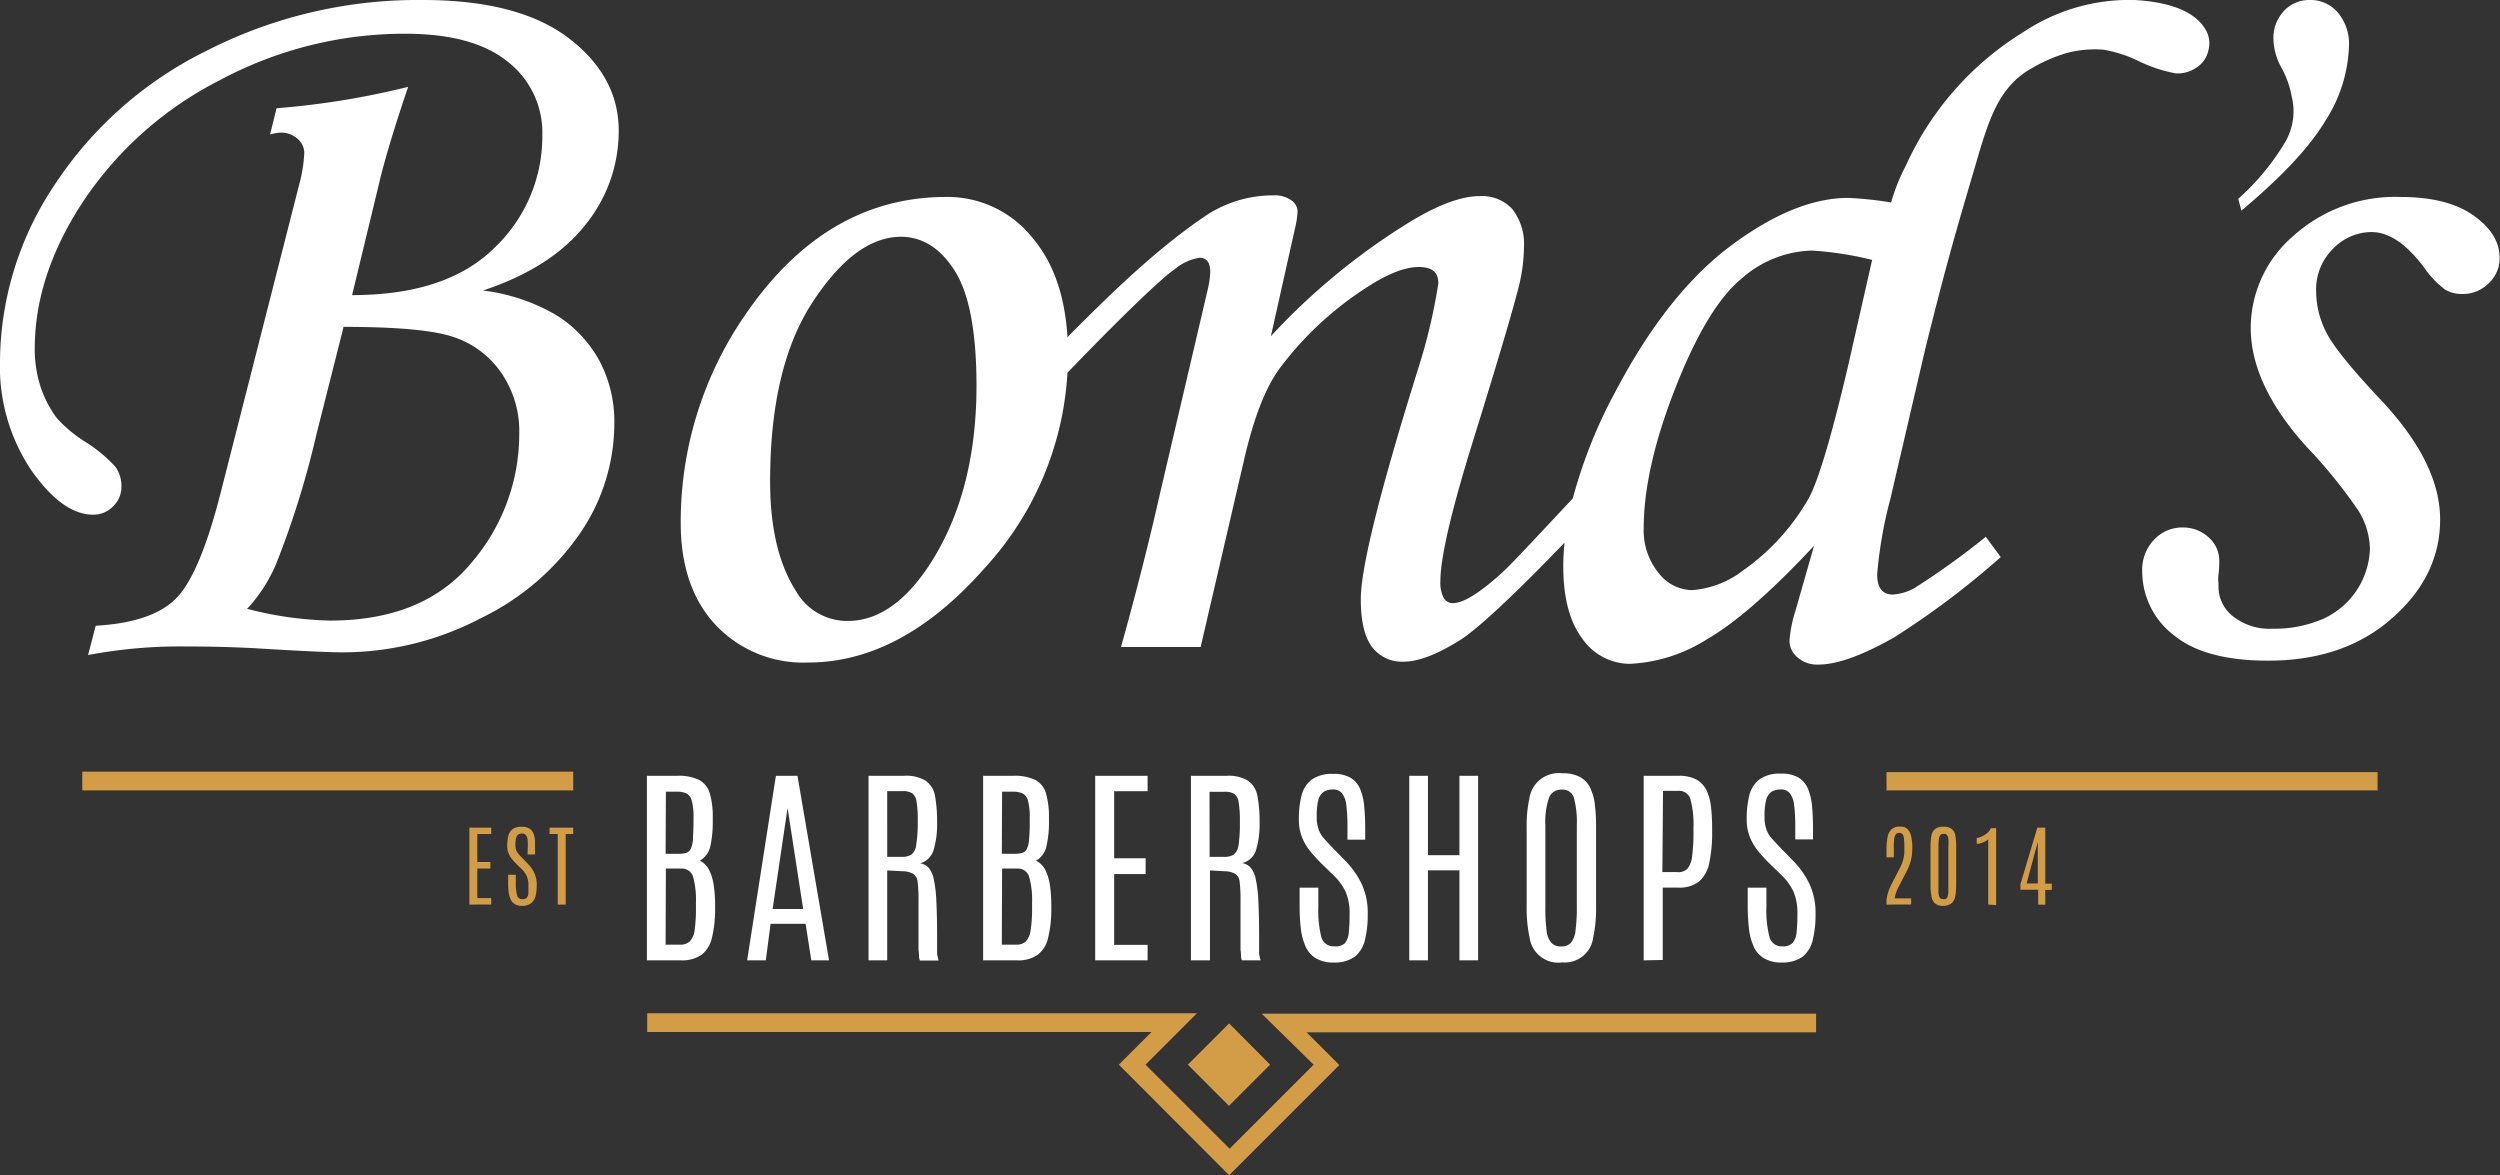
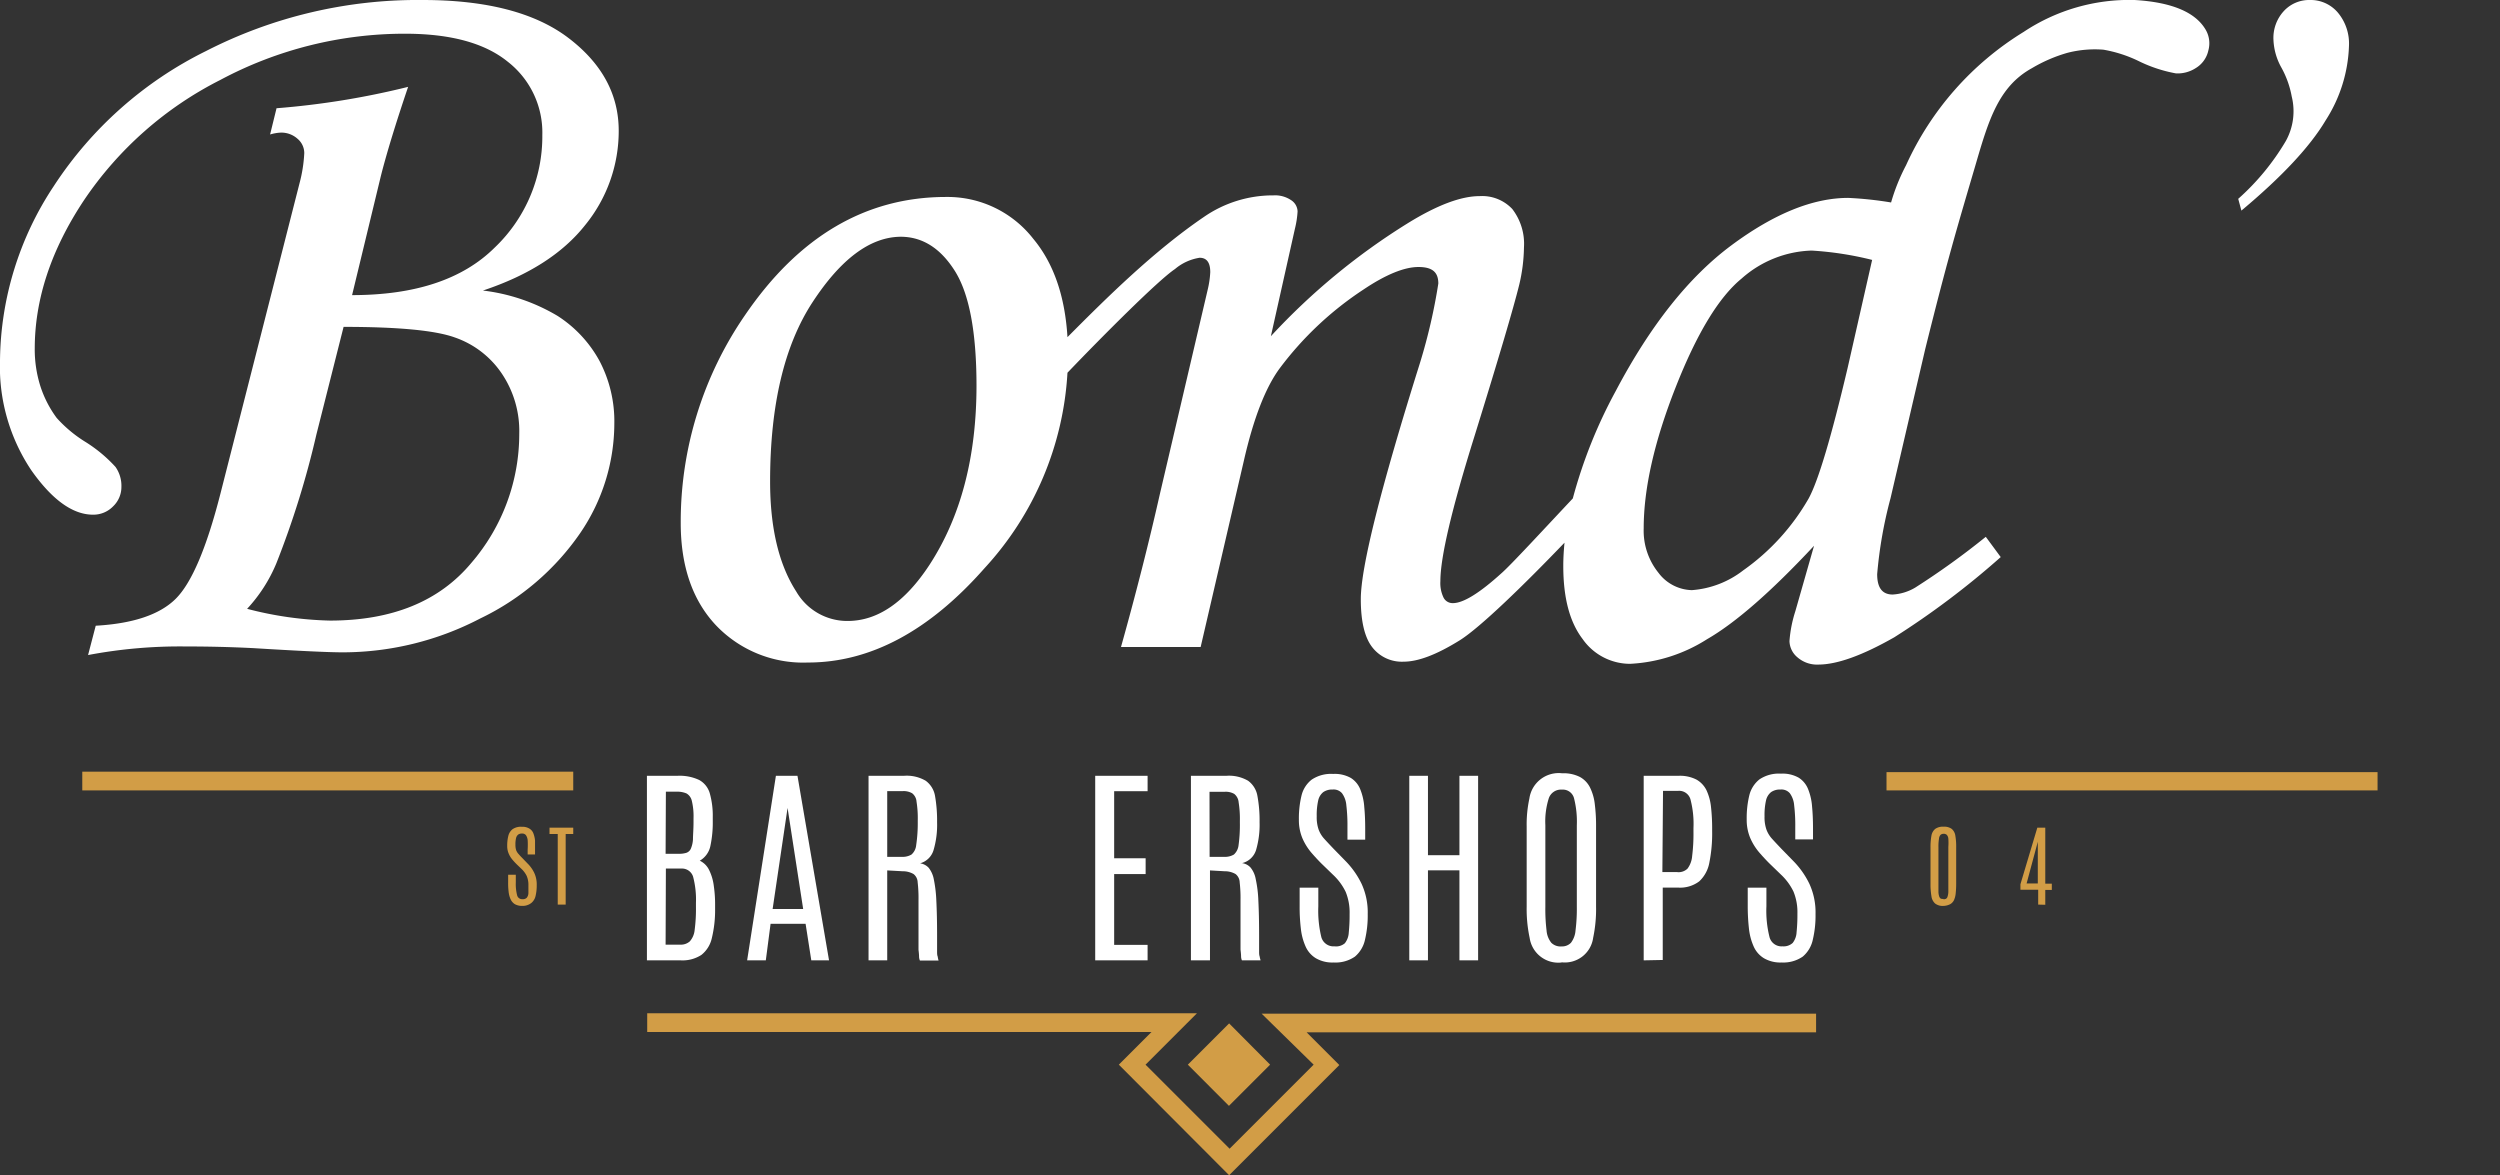
<svg xmlns="http://www.w3.org/2000/svg" id="Layer_1" data-name="Layer 1" viewBox="0 0 267.69 125.84">
  <rect x="0" y="0" width="267.69" height="125.84" fill="#333333" stroke="none" />
  <defs>
    <style>.cls-1{fill:#d29d46;}.cls-2{fill:#fff;}</style>
  </defs>
-   <path class="cls-1" d="M50.26,96.86V88.62H52.6v.68H51.11v3h1.4V93h-1.4v3.16H52.6v.69Z" />
  <path class="cls-1" d="M55.92,97a1.58,1.58,0,0,1-.8-.19,1.22,1.22,0,0,1-.45-.53,2.6,2.6,0,0,1-.21-.8,7.61,7.61,0,0,1-.05-1v-.82h.82v.83a4.86,4.86,0,0,0,.14,1.37.55.55,0,0,0,.58.42.58.58,0,0,0,.45-.15.82.82,0,0,0,.18-.48c0-.22,0-.5,0-.85a2.43,2.43,0,0,0-.18-1,2.57,2.57,0,0,0-.56-.76l-.52-.5c-.15-.15-.31-.32-.46-.5a2.44,2.44,0,0,1-.39-.64,2,2,0,0,1-.16-.83,4.26,4.26,0,0,1,.12-1.07,1.29,1.29,0,0,1,.45-.71,1.55,1.55,0,0,1,1-.26,1.41,1.41,0,0,1,.8.19,1,1,0,0,1,.43.51,2.8,2.8,0,0,1,.18.78c0,.3,0,.63,0,1v.48h-.79v-.54a8.31,8.31,0,0,0,0-1,1.16,1.16,0,0,0-.19-.53.52.52,0,0,0-.41-.17.71.71,0,0,0-.41.11.66.66,0,0,0-.23.37,2.81,2.81,0,0,0-.07.72,1.91,1.91,0,0,0,.08.59,1.29,1.29,0,0,0,.26.41q.16.19.42.45l.51.53a3.65,3.65,0,0,1,.73,1,2.93,2.93,0,0,1,.28,1.35,4.75,4.75,0,0,1-.12,1.14,1.35,1.35,0,0,1-.45.76A1.5,1.5,0,0,1,55.92,97Z" />
  <path class="cls-1" d="M59.72,96.86V89.3h-.88v-.68h2.54v.68h-.81v7.56Z" />
-   <path class="cls-1" d="M202,96.86v-.5a4.42,4.42,0,0,1,.14-.69,4.38,4.38,0,0,1,.24-.66c.11-.23.23-.48.38-.76l.71-1.38a5,5,0,0,0,.24-.56,3.83,3.83,0,0,0,.13-.51,3,3,0,0,0,.07-.51c0-.18,0-.36,0-.56a7.17,7.17,0,0,0-.05-1,.76.76,0,0,0-.17-.44.55.55,0,0,0-.66,0,.86.86,0,0,0-.19.45,5.57,5.57,0,0,0-.06.94v1.12H202V91a6.81,6.81,0,0,1,.12-1.4,1.42,1.42,0,0,1,.44-.82,1.29,1.29,0,0,1,.93-.27,1,1,0,0,1,.76.27,1.48,1.48,0,0,1,.39.77,5.2,5.2,0,0,1,.12,1.21,6.56,6.56,0,0,1-.06.92,5.06,5.06,0,0,1-.19.79,6.49,6.49,0,0,1-.34.79l-.68,1.32c-.12.24-.23.44-.31.61a4.55,4.55,0,0,0-.19.5,3.19,3.19,0,0,0-.12.51h1.77v.65Z" />
  <path class="cls-1" d="M208.1,97a1.31,1.31,0,0,1-.9-.26,1.26,1.26,0,0,1-.39-.78,7.47,7.47,0,0,1-.1-1.28V90.7a6.72,6.72,0,0,1,.1-1.22,1.21,1.21,0,0,1,.4-.72,1.41,1.41,0,0,1,.89-.24,1.37,1.37,0,0,1,.89.24,1.19,1.19,0,0,1,.38.72,6.84,6.84,0,0,1,.09,1.22v3.94a9.87,9.87,0,0,1-.05,1,2.36,2.36,0,0,1-.18.73,1,1,0,0,1-.4.44A1.66,1.66,0,0,1,208.1,97Zm0-.71a.58.58,0,0,0,.28-.06.39.39,0,0,0,.16-.24,1.69,1.69,0,0,0,.08-.48q0-.31,0-.81v-4a6.43,6.43,0,0,0,0-.9.68.68,0,0,0-.17-.41.47.47,0,0,0-.33-.11.49.49,0,0,0-.33.11.68.68,0,0,0-.17.41,4.92,4.92,0,0,0-.06.89v4q0,.5,0,.81a1.69,1.69,0,0,0,.08.48.45.45,0,0,0,.17.24A.61.61,0,0,0,208.09,96.25Z" />
-   <path class="cls-1" d="M212.89,96.86v-7a1,1,0,0,1-.34.24,2.72,2.72,0,0,1-.47.19,1.76,1.76,0,0,1-.42.06v-.62a1.91,1.91,0,0,0,.55-.17,2.48,2.48,0,0,0,.57-.36,1.46,1.46,0,0,0,.4-.53h.56v8.24Z" />
  <path class="cls-1" d="M218.24,96.86V95.27h-1.9v-.59l1.81-6.06H219v6h.7v.67H219v1.59ZM217,94.6h1.2V90.13Z" />
  <path class="cls-2" d="M28.92,14.4l.69-2.81A86.24,86.24,0,0,0,43.7,9.3c-1.33,3.93-2.3,7.11-2.91,9.51L37.7,31.6q10.13,0,15.25-5.07a16.43,16.43,0,0,0,5.12-12.07,9.61,9.61,0,0,0-3.7-7.85q-3.69-3-11-3A41.9,41.9,0,0,0,23.59,8.56,38.58,38.58,0,0,0,9,21.43Q3.72,29.37,3.72,37.34a13.11,13.11,0,0,0,.6,4,11.84,11.84,0,0,0,1.75,3.41,14,14,0,0,0,3,2.52A15.3,15.3,0,0,1,12.37,50,3.52,3.52,0,0,1,13,52.13a2.87,2.87,0,0,1-.89,2.09,2.94,2.94,0,0,1-2.15.89c-2.17,0-4.38-1.59-6.61-4.76A19.92,19.92,0,0,1,0,38.6,34.32,34.32,0,0,1,5.75,19.94,41.25,41.25,0,0,1,22.05,5.47,49.73,49.73,0,0,1,45.24,0Q55.55,0,60.9,4.09T66.25,14a15.93,15.93,0,0,1-3.6,10.11q-3.61,4.56-10.94,7a20.27,20.27,0,0,1,8,2.72,13.28,13.28,0,0,1,4.49,4.83,13.9,13.9,0,0,1,1.58,6.7,20.87,20.87,0,0,1-3.64,11.7,27.31,27.31,0,0,1-10.71,9.16,31.87,31.87,0,0,1-14.74,3.63q-2.24,0-9.56-.45c-2.33-.12-4.78-.18-7.33-.18a52.66,52.66,0,0,0-10.37.92L10.25,67q6-.34,8.56-2.88t4.78-11.21l8.48-33.28a15.31,15.31,0,0,0,.51-3.23,2,2,0,0,0-.71-1.53,2.58,2.58,0,0,0-1.81-.67A4.7,4.7,0,0,0,28.92,14.4ZM36.79,35,33.87,46.56a95.53,95.53,0,0,1-4.28,13.76,16.38,16.38,0,0,1-3.13,4.87,38.16,38.16,0,0,0,8.87,1.26q10,0,15.15-6.19A21.16,21.16,0,0,0,55.6,46.44a11,11,0,0,0-1.91-6.5,10,10,0,0,0-5-3.81Q45.55,35,36.79,35Z" />
  <path class="cls-2" d="M240,22.55l-.34-1.26a25.83,25.83,0,0,0,5.09-6.18,6.56,6.56,0,0,0,.64-4.77,10.13,10.13,0,0,0-1.09-3.07,6.62,6.62,0,0,1-.87-3.06,4.24,4.24,0,0,1,1.09-3A3.68,3.68,0,0,1,247.33,0a3.82,3.82,0,0,1,3,1.35,5.17,5.17,0,0,1,1.19,3.54,15.65,15.65,0,0,1-2.5,8Q246.51,17.11,240,22.55Z" />
-   <path class="cls-2" d="M257,21.09c3.4,0,6,.66,7.88,2s2.77,2.84,2.77,4.55a3.64,3.64,0,0,1-1.17,2.69,3.89,3.89,0,0,1-2.83,1.15A3.5,3.5,0,0,1,261.8,31a10.29,10.29,0,0,1-2.29-2.43q-2.82-3.72-5.56-3.72a5.71,5.71,0,0,0-4.15,1.8,6.1,6.1,0,0,0-1.8,4.49,9.8,9.8,0,0,0,1.14,4.55q1.14,2.19,5.78,7.12,6.36,6.75,6.36,12.81T256.13,66.2q-5.16,4.55-13.29,4.54-6.81,0-10.13-2.77a8.61,8.61,0,0,1-3.33-6.85,4.62,4.62,0,0,1,1.26-3.32,4.11,4.11,0,0,1,3.1-1.32,4,4,0,0,1,2.75,1.06A3.31,3.31,0,0,1,237.63,60c0,.39,0,.88-.08,1.49s0,.92,0,1.26A4,4,0,0,0,239.11,66a6.3,6.3,0,0,0,4.23,1.32,13.14,13.14,0,0,0,5.42-1.06,8.53,8.53,0,0,0,5-7.46,8,8,0,0,0-1.23-4.12A53.29,53.29,0,0,0,247,47.86q-6-6.63-6-12.75a13,13,0,0,1,4.52-9.81A16.28,16.28,0,0,1,257,21.09Z" />
  <path class="cls-2" d="M236.13,3.11C235,1.26,232.46.23,228.56,0a20.42,20.42,0,0,0-11.88,3.42A32.45,32.45,0,0,0,204.1,17.68a20.93,20.93,0,0,0-1.61,4,38.87,38.87,0,0,0-4.59-.49q-5.67,0-12.51,5.08T173,41.88a52.32,52.32,0,0,0-4.59,11.49c-3.13,3.33-6.66,7.16-7.63,8q-3.54,3.21-5.21,3.21a1.08,1.08,0,0,1-1-.59,3.56,3.56,0,0,1-.34-1.76q0-3.84,3.65-15.52,3.87-12.48,4.79-16.21a18.17,18.17,0,0,0,.51-4,6.11,6.11,0,0,0-1.25-4.12A4.43,4.43,0,0,0,158.43,21q-3,0-7.72,2.92A70.54,70.54,0,0,0,136.08,36l2.58-11.53a10.1,10.1,0,0,0,.28-1.83,1.49,1.49,0,0,0-.68-1.2,3.06,3.06,0,0,0-1.9-.52,13,13,0,0,0-7.45,2.31c-5.4,3.68-10.4,8.64-14.61,12.87q-.4-6.62-3.67-10.54a11.64,11.64,0,0,0-9.33-4.47q-12.89,0-21.53,12.66A39,39,0,0,0,72.89,56q0,6.93,3.76,10.94a12.89,12.89,0,0,0,9.87,4q10,0,18.9-10.1a33.69,33.69,0,0,0,8.88-20.93c3.6-3.76,9.68-9.88,11.51-11.1a5.35,5.35,0,0,1,2.64-1.21c.76,0,1.14.51,1.14,1.54a10.15,10.15,0,0,1-.28,1.9l-5.1,21.79q-1.77,7.85-4.18,16.45h8.53l4.64-20q1.55-6.77,3.84-9.86A35.53,35.53,0,0,1,146,31c2.4-1.61,4.37-2.41,5.89-2.41s2.12.59,2.12,1.77a60.59,60.59,0,0,1-1.94,8.42q-6.36,20.26-6.36,25.37,0,3.54,1.2,5.12a4,4,0,0,0,3.38,1.58c1.57,0,3.55-.76,6-2.28,2.2-1.37,6.95-6,11.23-10.46-.08.84-.13,1.67-.13,2.48,0,3.43.68,6,2.06,7.82a6.21,6.21,0,0,0,5.09,2.67,16.88,16.88,0,0,0,8.25-2.64q4.58-2.64,11.45-10l-2,7a13.72,13.72,0,0,0-.63,3.2,2.33,2.33,0,0,0,.86,1.75,3.19,3.19,0,0,0,2.23.77q3,0,8.13-2.92a88.71,88.71,0,0,0,11.4-8.59l-1.6-2.17a83,83,0,0,1-7.56,5.44,5.3,5.3,0,0,1-2.41.74c-1.11,0-1.66-.72-1.66-2.18a46.34,46.34,0,0,1,1.43-8.13l3.71-15.95c2.37-9.54,3.33-12.73,5.43-19.87,1.36-4.66,2.44-8.27,6-10.23a16.11,16.11,0,0,1,3.79-1.64,11.74,11.74,0,0,1,3.86-.34A14.13,14.13,0,0,1,229,6.54,15.17,15.17,0,0,0,233,7.86a3.59,3.59,0,0,0,2.13-.58,2.92,2.92,0,0,0,1.33-1.87A2.87,2.87,0,0,0,236.13,3.11ZM99.52,60.49q-3.94,6-8.76,6a6.31,6.31,0,0,1-5.5-3.15Q82.46,59,82.46,51.56q0-12.26,4.55-19.21t9.42-7q3.5,0,5.81,3.66t2.32,12.26Q104.56,52.76,99.52,60.49Zm98.32-21.11q-2.64,11.19-4.18,14a24,24,0,0,1-7,7.69,10.18,10.18,0,0,1-5.5,2.12,4.61,4.61,0,0,1-3.58-1.86A7.18,7.18,0,0,1,176,56.59q0-6.42,3.41-15.09t7.07-11.67a11.81,11.81,0,0,1,7.5-3,35.26,35.26,0,0,1,6.48,1Z" />
  <path class="cls-2" d="M69.27,102.83V83.07h3.27a4.89,4.89,0,0,1,2.33.45A2.38,2.38,0,0,1,76,84.94a8.89,8.89,0,0,1,.32,2.56v.35a12.17,12.17,0,0,1-.26,2.76,2.37,2.37,0,0,1-1.13,1.55,2.12,2.12,0,0,1,1,1,5.33,5.33,0,0,1,.5,1.69,13.92,13.92,0,0,1,.14,2.09v.39a12.67,12.67,0,0,1-.35,3.12,3.15,3.15,0,0,1-1.12,1.8,3.69,3.69,0,0,1-2.22.58Zm2-11.41h1.41a2.6,2.6,0,0,0,.8-.1.81.81,0,0,0,.49-.44,3,3,0,0,0,.23-1c0-.47.06-1.09.06-1.87V87.6a7,7,0,0,0-.18-1.84,1.23,1.23,0,0,0-.57-.8,2.53,2.53,0,0,0-1.05-.19H71.3Zm0,9.73h1.59a1.44,1.44,0,0,0,1-.35,2.14,2.14,0,0,0,.52-1.22,17.08,17.08,0,0,0,.14-2.45v-.46a9.57,9.57,0,0,0-.31-2.81A1.25,1.25,0,0,0,73,93H71.3Z" />
  <path class="cls-2" d="M80,102.83l3.08-19.76h2.31l3.38,19.76H86.87l-.61-3.91H82.51L82,102.83Zm2.73-5.5H86L84.33,86.51h0Z" />
  <path class="cls-2" d="M93,102.83V83.07h3.79a4,4,0,0,1,2.33.53,2.54,2.54,0,0,1,1,1.63,15.33,15.33,0,0,1,.22,2.8,9.6,9.6,0,0,1-.38,3,2.08,2.08,0,0,1-1.44,1.41,1.56,1.56,0,0,1,.92.48,2.82,2.82,0,0,1,.55,1.24,14.12,14.12,0,0,1,.27,2.31c.05,1,.08,2.2.08,3.69v.51c0,.2,0,.4,0,.61l0,.61c0,.2,0,.38.07.55a1.93,1.93,0,0,0,.09.41h-2a1.11,1.11,0,0,1-.09-.39q0-.27-.06-.75c0-.32,0-.72,0-1.21s0-1.07,0-1.75V96.35a14.62,14.62,0,0,0-.09-1.87,1.17,1.17,0,0,0-.44-.89,2.31,2.31,0,0,0-1.18-.3L95,93.2v9.63Zm2-11.08H96.6a1.86,1.86,0,0,0,1-.25,1.52,1.52,0,0,0,.5-1A15.91,15.91,0,0,0,98.27,88v-.15a11.22,11.22,0,0,0-.13-2,1.26,1.26,0,0,0-.47-.91,1.81,1.81,0,0,0-1-.23H95Z" />
-   <path class="cls-2" d="M105.27,102.83V83.07h3.26a5,5,0,0,1,2.34.45A2.38,2.38,0,0,1,112,84.94a9.25,9.25,0,0,1,.32,2.56v.35a11.56,11.56,0,0,1-.27,2.76,2.33,2.33,0,0,1-1.12,1.55,2.16,2.16,0,0,1,1,1,5.33,5.33,0,0,1,.5,1.69,15.38,15.38,0,0,1,.14,2.09v.39a12.67,12.67,0,0,1-.35,3.12,3.11,3.11,0,0,1-1.13,1.8,3.63,3.63,0,0,1-2.21.58Zm2-11.41h1.4a2.63,2.63,0,0,0,.81-.1.8.8,0,0,0,.48-.44,2.74,2.74,0,0,0,.23-1,18.68,18.68,0,0,0,.07-1.87V87.6a7,7,0,0,0-.18-1.84,1.2,1.2,0,0,0-.58-.8,2.51,2.51,0,0,0-1-.19H107.3Zm0,9.73h1.58a1.45,1.45,0,0,0,1-.35,2.21,2.21,0,0,0,.51-1.22,15.51,15.51,0,0,0,.15-2.45v-.46a9.16,9.16,0,0,0-.32-2.81A1.24,1.24,0,0,0,109,93H107.3Z" />
  <path class="cls-2" d="M117.27,102.83V83.07h5.61v1.65H119.3V91.9h3.37v1.69H119.3v7.58h3.58v1.66Z" />
  <path class="cls-2" d="M127.52,102.83V83.07h3.79a4.05,4.05,0,0,1,2.33.53,2.53,2.53,0,0,1,1,1.63,14.39,14.39,0,0,1,.23,2.8,9.6,9.6,0,0,1-.38,3A2.08,2.08,0,0,1,133,92.42a1.5,1.5,0,0,1,.91.48,2.71,2.71,0,0,1,.55,1.24,13,13,0,0,1,.28,2.31c.05,1,.08,2.2.08,3.69v.51c0,.2,0,.4,0,.61l0,.61c0,.2,0,.38.06.55a2.74,2.74,0,0,0,.1.41h-2a1.11,1.11,0,0,1-.09-.39q0-.27-.06-.75c0-.32,0-.72,0-1.21s0-1.07,0-1.75V96.35a14.62,14.62,0,0,0-.09-1.87,1.17,1.17,0,0,0-.44-.89,2.31,2.31,0,0,0-1.18-.3l-1.56-.09v9.63Zm2-11.08h1.6a1.88,1.88,0,0,0,1-.25,1.57,1.57,0,0,0,.5-1,15.91,15.91,0,0,0,.14-2.43v-.15a11.22,11.22,0,0,0-.13-2,1.29,1.29,0,0,0-.47-.91,1.83,1.83,0,0,0-1-.23h-1.65Z" />
  <path class="cls-2" d="M142.8,103.06a3.49,3.49,0,0,1-1.91-.46,2.79,2.79,0,0,1-1.1-1.27,6.36,6.36,0,0,1-.5-1.9,19.52,19.52,0,0,1-.13-2.38v-2h2v2a12,12,0,0,0,.32,3.28,1.35,1.35,0,0,0,1.41,1A1.44,1.44,0,0,0,144,101a2,2,0,0,0,.42-1.14,18.53,18.53,0,0,0,.09-2,5.83,5.83,0,0,0-.42-2.36,6.17,6.17,0,0,0-1.35-1.83l-1.24-1.2q-.54-.54-1.11-1.2a6.15,6.15,0,0,1-.94-1.53,5,5,0,0,1-.37-2,10.2,10.2,0,0,1,.28-2.55,3.07,3.07,0,0,1,1.09-1.71,3.71,3.71,0,0,1,2.3-.61,3.49,3.49,0,0,1,1.91.44,2.57,2.57,0,0,1,1,1.23,6.14,6.14,0,0,1,.42,1.87c.07.72.1,1.5.1,2.35v1.15h-1.9V88.57a18.13,18.13,0,0,0-.12-2.35,2.53,2.53,0,0,0-.46-1.28,1.18,1.18,0,0,0-1-.4,1.67,1.67,0,0,0-1,.27,1.57,1.57,0,0,0-.55.89,7.07,7.07,0,0,0-.16,1.71,4,4,0,0,0,.2,1.41,3,3,0,0,0,.61,1c.27.3.61.66,1,1.07l1.24,1.27a9.18,9.18,0,0,1,1.75,2.47,7.31,7.31,0,0,1,.66,3.24,11.13,11.13,0,0,1-.29,2.74,3.25,3.25,0,0,1-1.08,1.82A3.65,3.65,0,0,1,142.8,103.06Z" />
  <path class="cls-2" d="M150.9,102.83V83.07h2v8.5h3.37v-8.5h2v19.76h-2V93.19h-3.37v9.64Z" />
  <path class="cls-2" d="M167.21,103.06a3.1,3.1,0,0,1-3.42-2.63,14.84,14.84,0,0,1-.32-3.35V88.5a13.14,13.14,0,0,1,.29-3,3.17,3.17,0,0,1,3.51-2.7,3.87,3.87,0,0,1,1.91.4,2.6,2.6,0,0,1,1.09,1.16,5.38,5.38,0,0,1,.5,1.8,18.19,18.19,0,0,1,.13,2.32v8.58a14.91,14.91,0,0,1-.31,3.35,3.06,3.06,0,0,1-3.38,2.63Zm0-1.72a1.33,1.33,0,0,0,1-.39,2.48,2.48,0,0,0,.49-1.31,18.58,18.58,0,0,0,.14-2.55V88.37a10.15,10.15,0,0,0-.3-2.9,1.24,1.24,0,0,0-1.3-.92,1.38,1.38,0,0,0-1.4.92,8.22,8.22,0,0,0-.37,2.89v8.73a18.86,18.86,0,0,0,.13,2.55,2.39,2.39,0,0,0,.51,1.31A1.41,1.41,0,0,0,167.21,101.34Z" />
  <path class="cls-2" d="M176,102.83V83.07h3.73a3.87,3.87,0,0,1,1.91.4,2.66,2.66,0,0,1,1.09,1.16,5.63,5.63,0,0,1,.48,1.8,20.68,20.68,0,0,1,.12,2.33V89a15.86,15.86,0,0,1-.3,3.37,3.61,3.61,0,0,1-1.08,2,3.39,3.39,0,0,1-2.26.67h-1.65v7.75Zm2-9.45h1.57A1.36,1.36,0,0,0,180.7,93a2.6,2.6,0,0,0,.49-1.35,19.24,19.24,0,0,0,.14-2.59v-.38a10.42,10.42,0,0,0-.3-3,1.26,1.26,0,0,0-1.32-1h-1.64Z" />
  <path class="cls-2" d="M190.78,103.06a3.49,3.49,0,0,1-1.91-.46,2.79,2.79,0,0,1-1.1-1.27,6.36,6.36,0,0,1-.5-1.9,21.76,21.76,0,0,1-.13-2.38v-2h2v2a11.56,11.56,0,0,0,.33,3.28,1.33,1.33,0,0,0,1.4,1,1.44,1.44,0,0,0,1.08-.36,2,2,0,0,0,.42-1.14,18.53,18.53,0,0,0,.09-2,5.83,5.83,0,0,0-.42-2.36,6.17,6.17,0,0,0-1.35-1.83l-1.24-1.2q-.54-.54-1.11-1.2a6.15,6.15,0,0,1-.94-1.53,5,5,0,0,1-.37-2,10.2,10.2,0,0,1,.28-2.55,3.13,3.13,0,0,1,1.09-1.71,3.71,3.71,0,0,1,2.3-.61,3.49,3.49,0,0,1,1.91.44,2.57,2.57,0,0,1,1,1.23,6.14,6.14,0,0,1,.42,1.87c.07.72.1,1.5.1,2.35v1.15h-1.9V88.57a18.13,18.13,0,0,0-.12-2.35,2.53,2.53,0,0,0-.46-1.28,1.18,1.18,0,0,0-1-.4,1.67,1.67,0,0,0-1,.27,1.57,1.57,0,0,0-.55.89,7.07,7.07,0,0,0-.16,1.71,4,4,0,0,0,.2,1.41,3,3,0,0,0,.61,1c.27.3.61.66,1,1.07l1.24,1.27a9.18,9.18,0,0,1,1.75,2.47,7.31,7.31,0,0,1,.66,3.24,11.13,11.13,0,0,1-.29,2.74,3.25,3.25,0,0,1-1.08,1.82A3.65,3.65,0,0,1,190.78,103.06Z" />
  <path class="cls-1" d="M127.19,114l4.42-4.42L136,114l-4.41,4.41ZM202,82.68v1.95h52.58V82.68ZM8.81,82.63H61.38v2H8.81Zm126.28,25.91h59.37v2H139.91l3.5,3.5-11.8,11.8L119.8,114l3.5-3.5h-54v-2h58.86l-5.5,5.5,9,9,9-9Z" />
</svg>